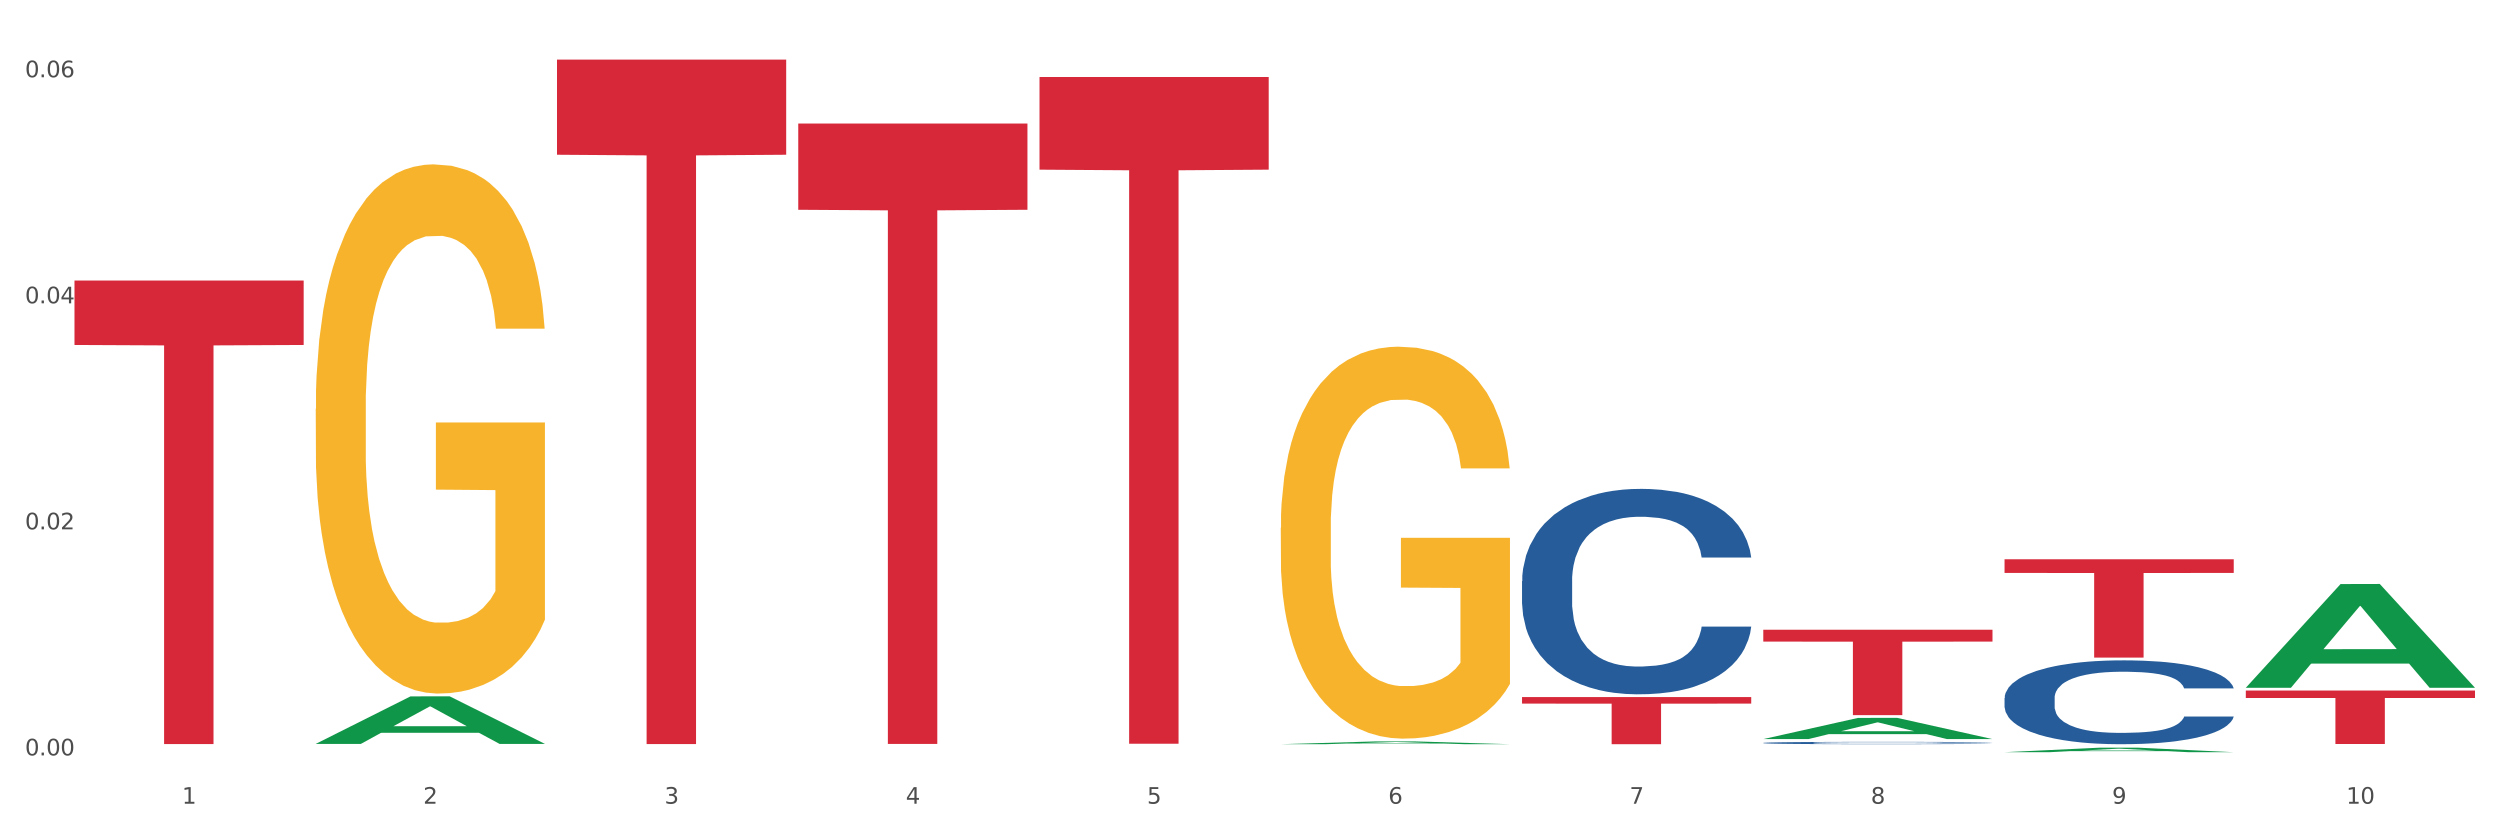
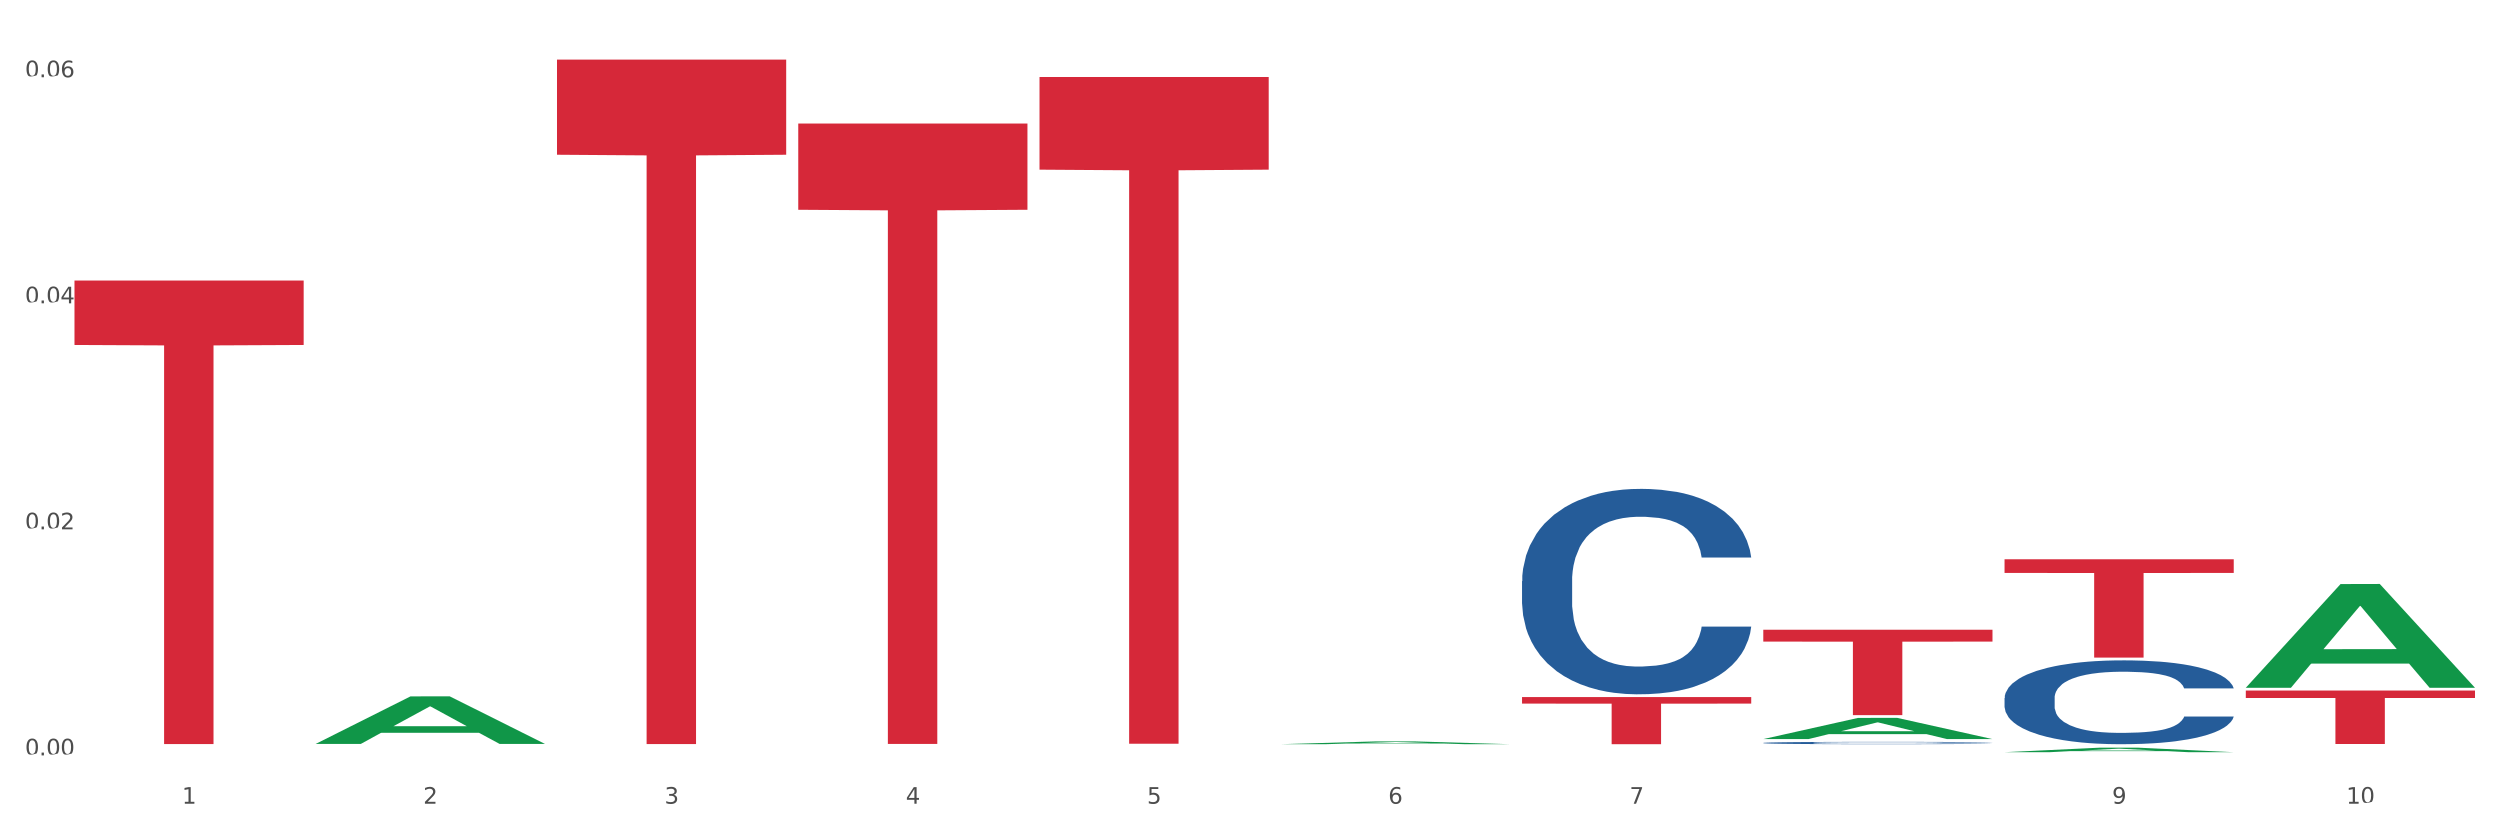
<svg xmlns="http://www.w3.org/2000/svg" xmlns:xlink="http://www.w3.org/1999/xlink" width="1080pt" height="360pt" viewBox="0 0 1080 360" version="1.1">
  <rect x="0" y="0" width="1080" height="360" fill="#333333" stroke="none" />
  <defs>
    <style type="text/css">*{stroke-linejoin: round; stroke-linecap: butt}</style>
  </defs>
  <g id="figure_1">
    <g id="patch_1">
      <path d="M 0 360  L 1080 360  L 1080 0  L 0 0  z " style="fill: #ffffff; stroke: #ffffff; stroke-linejoin: miter" />
    </g>
    <g id="axes_1">
      <g id="matplotlib.axis_1">
        <g id="xtick_1">
          <g id="text_1">
            <g style="fill: #4d4d4d" transform="translate(78.627 347.204) scale(0.096 -0.096)">
              <defs>
                <path id="DejaVuSans-31" d="M 794 531  L 1825 531  L 1825 4091  L 703 3866  L 703 4441  L 1819 4666  L 2450 4666  L 2450 531  L 3481 531  L 3481 0  L 794 0  L 794 531  z " transform="scale(0.016)" />
              </defs>
              <use xlink:href="#DejaVuSans-31" />
            </g>
          </g>
        </g>
        <g id="xtick_2">
          <g id="text_2">
            <g style="fill: #4d4d4d" transform="translate(182.851 347.204) scale(0.096 -0.096)">
              <defs>
                <path id="DejaVuSans-32" d="M 1228 531  L 3431 531  L 3431 0  L 469 0  L 469 531  Q 828 903 1448 1529  Q 2069 2156 2228 2338  Q 2531 2678 2651 2914  Q 2772 3150 2772 3378  Q 2772 3750 2511 3984  Q 2250 4219 1831 4219  Q 1534 4219 1204 4116  Q 875 4013 500 3803  L 500 4441  Q 881 4594 1212 4672  Q 1544 4750 1819 4750  Q 2544 4750 2975 4387  Q 3406 4025 3406 3419  Q 3406 3131 3298 2873  Q 3191 2616 2906 2266  Q 2828 2175 2409 1742  Q 1991 1309 1228 531  z " transform="scale(0.016)" />
              </defs>
              <use xlink:href="#DejaVuSans-32" />
            </g>
          </g>
        </g>
        <g id="xtick_3">
          <g id="text_3">
            <g style="fill: #4d4d4d" transform="translate(287.074 347.204) scale(0.096 -0.096)">
              <defs>
                <path id="DejaVuSans-33" d="M 2597 2516  Q 3050 2419 3304 2112  Q 3559 1806 3559 1356  Q 3559 666 3084 287  Q 2609 -91 1734 -91  Q 1441 -91 1130 -33  Q 819 25 488 141  L 488 750  Q 750 597 1062 519  Q 1375 441 1716 441  Q 2309 441 2620 675  Q 2931 909 2931 1356  Q 2931 1769 2642 2001  Q 2353 2234 1838 2234  L 1294 2234  L 1294 2753  L 1863 2753  Q 2328 2753 2575 2939  Q 2822 3125 2822 3475  Q 2822 3834 2567 4026  Q 2313 4219 1838 4219  Q 1578 4219 1281 4162  Q 984 4106 628 3988  L 628 4550  Q 988 4650 1302 4700  Q 1616 4750 1894 4750  Q 2613 4750 3031 4423  Q 3450 4097 3450 3541  Q 3450 3153 3228 2886  Q 3006 2619 2597 2516  z " transform="scale(0.016)" />
              </defs>
              <use xlink:href="#DejaVuSans-33" />
            </g>
          </g>
        </g>
        <g id="xtick_4">
          <g id="text_4">
            <g style="fill: #4d4d4d" transform="translate(391.298 347.204) scale(0.096 -0.096)">
              <defs>
                <path id="DejaVuSans-34" d="M 2419 4116  L 825 1625  L 2419 1625  L 2419 4116  z M 2253 4666  L 3047 4666  L 3047 1625  L 3713 1625  L 3713 1100  L 3047 1100  L 3047 0  L 2419 0  L 2419 1100  L 313 1100  L 313 1709  L 2253 4666  z " transform="scale(0.016)" />
              </defs>
              <use xlink:href="#DejaVuSans-34" />
            </g>
          </g>
        </g>
        <g id="xtick_5">
          <g id="text_5">
            <g style="fill: #4d4d4d" transform="translate(495.522 347.204) scale(0.096 -0.096)">
              <defs>
                <path id="DejaVuSans-35" d="M 691 4666  L 3169 4666  L 3169 4134  L 1269 4134  L 1269 2991  Q 1406 3038 1543 3061  Q 1681 3084 1819 3084  Q 2600 3084 3056 2656  Q 3513 2228 3513 1497  Q 3513 744 3044 326  Q 2575 -91 1722 -91  Q 1428 -91 1123 -41  Q 819 9 494 109  L 494 744  Q 775 591 1075 516  Q 1375 441 1709 441  Q 2250 441 2565 725  Q 2881 1009 2881 1497  Q 2881 1984 2565 2268  Q 2250 2553 1709 2553  Q 1456 2553 1204 2497  Q 953 2441 691 2322  L 691 4666  z " transform="scale(0.016)" />
              </defs>
              <use xlink:href="#DejaVuSans-35" />
            </g>
          </g>
        </g>
        <g id="xtick_6">
          <g id="text_6">
            <g style="fill: #4d4d4d" transform="translate(599.745 347.204) scale(0.096 -0.096)">
              <defs>
                <path id="DejaVuSans-36" d="M 2113 2584  Q 1688 2584 1439 2293  Q 1191 2003 1191 1497  Q 1191 994 1439 701  Q 1688 409 2113 409  Q 2538 409 2786 701  Q 3034 994 3034 1497  Q 3034 2003 2786 2293  Q 2538 2584 2113 2584  z M 3366 4563  L 3366 3988  Q 3128 4100 2886 4159  Q 2644 4219 2406 4219  Q 1781 4219 1451 3797  Q 1122 3375 1075 2522  Q 1259 2794 1537 2939  Q 1816 3084 2150 3084  Q 2853 3084 3261 2657  Q 3669 2231 3669 1497  Q 3669 778 3244 343  Q 2819 -91 2113 -91  Q 1303 -91 875 529  Q 447 1150 447 2328  Q 447 3434 972 4092  Q 1497 4750 2381 4750  Q 2619 4750 2861 4703  Q 3103 4656 3366 4563  z " transform="scale(0.016)" />
              </defs>
              <use xlink:href="#DejaVuSans-36" />
            </g>
          </g>
        </g>
        <g id="xtick_7">
          <g id="text_7">
            <g style="fill: #4d4d4d" transform="translate(703.969 347.204) scale(0.096 -0.096)">
              <defs>
                <path id="DejaVuSans-37" d="M 525 4666  L 3525 4666  L 3525 4397  L 1831 0  L 1172 0  L 2766 4134  L 525 4134  L 525 4666  z " transform="scale(0.016)" />
              </defs>
              <use xlink:href="#DejaVuSans-37" />
            </g>
          </g>
        </g>
        <g id="xtick_8">
          <g id="text_8">
            <g style="fill: #4d4d4d" transform="translate(808.193 347.204) scale(0.096 -0.096)">
              <defs>
-                 <path id="DejaVuSans-38" d="M 2034 2216  Q 1584 2216 1326 1975  Q 1069 1734 1069 1313  Q 1069 891 1326 650  Q 1584 409 2034 409  Q 2484 409 2743 651  Q 3003 894 3003 1313  Q 3003 1734 2745 1975  Q 2488 2216 2034 2216  z M 1403 2484  Q 997 2584 770 2862  Q 544 3141 544 3541  Q 544 4100 942 4425  Q 1341 4750 2034 4750  Q 2731 4750 3128 4425  Q 3525 4100 3525 3541  Q 3525 3141 3298 2862  Q 3072 2584 2669 2484  Q 3125 2378 3379 2068  Q 3634 1759 3634 1313  Q 3634 634 3220 271  Q 2806 -91 2034 -91  Q 1263 -91 848 271  Q 434 634 434 1313  Q 434 1759 690 2068  Q 947 2378 1403 2484  z M 1172 3481  Q 1172 3119 1398 2916  Q 1625 2713 2034 2713  Q 2441 2713 2670 2916  Q 2900 3119 2900 3481  Q 2900 3844 2670 4047  Q 2441 4250 2034 4250  Q 1625 4250 1398 4047  Q 1172 3844 1172 3481  z " transform="scale(0.016)" />
-               </defs>
+                 </defs>
              <use xlink:href="#DejaVuSans-38" />
            </g>
          </g>
        </g>
        <g id="xtick_9">
          <g id="text_9">
            <g style="fill: #4d4d4d" transform="translate(912.416 347.204) scale(0.096 -0.096)">
              <defs>
                <path id="DejaVuSans-39" d="M 703 97  L 703 672  Q 941 559 1184 500  Q 1428 441 1663 441  Q 2288 441 2617 861  Q 2947 1281 2994 2138  Q 2813 1869 2534 1725  Q 2256 1581 1919 1581  Q 1219 1581 811 2004  Q 403 2428 403 3163  Q 403 3881 828 4315  Q 1253 4750 1959 4750  Q 2769 4750 3195 4129  Q 3622 3509 3622 2328  Q 3622 1225 3098 567  Q 2575 -91 1691 -91  Q 1453 -91 1209 -44  Q 966 3 703 97  z M 1959 2075  Q 2384 2075 2632 2365  Q 2881 2656 2881 3163  Q 2881 3666 2632 3958  Q 2384 4250 1959 4250  Q 1534 4250 1286 3958  Q 1038 3666 1038 3163  Q 1038 2656 1286 2365  Q 1534 2075 1959 2075  z " transform="scale(0.016)" />
              </defs>
              <use xlink:href="#DejaVuSans-39" />
            </g>
          </g>
        </g>
        <g id="xtick_10">
          <g id="text_10">
            <g style="fill: #4d4d4d" transform="translate(1013.586 347.204) scale(0.096 -0.096)">
              <defs>
-                 <path id="DejaVuSans-30" d="M 2034 4250  Q 1547 4250 1301 3770  Q 1056 3291 1056 2328  Q 1056 1369 1301 889  Q 1547 409 2034 409  Q 2525 409 2770 889  Q 3016 1369 3016 2328  Q 3016 3291 2770 3770  Q 2525 4250 2034 4250  z M 2034 4750  Q 2819 4750 3233 4129  Q 3647 3509 3647 2328  Q 3647 1150 3233 529  Q 2819 -91 2034 -91  Q 1250 -91 836 529  Q 422 1150 422 2328  Q 422 3509 836 4129  Q 1250 4750 2034 4750  z " transform="scale(0.016)" />
+                 <path id="DejaVuSans-30" d="M 2034 4250  Q 1547 4250 1301 3770  Q 1056 3291 1056 2328  Q 1056 1369 1301 889  Q 1547 409 2034 409  Q 2525 409 2770 889  Q 3016 1369 3016 2328  Q 3016 3291 2770 3770  Q 2525 4250 2034 4250  z M 2034 4750  Q 2819 4750 3233 4129  Q 3647 3509 3647 2328  Q 3647 1150 3233 529  Q 1250 -91 836 529  Q 422 1150 422 2328  Q 422 3509 836 4129  Q 1250 4750 2034 4750  z " transform="scale(0.016)" />
              </defs>
              <use xlink:href="#DejaVuSans-31" />
              <use xlink:href="#DejaVuSans-30" transform="translate(63.623 0)" />
            </g>
          </g>
        </g>
        <g id="xtick_11" />
        <g id="xtick_12" />
        <g id="xtick_13" />
        <g id="xtick_14" />
        <g id="xtick_15" />
        <g id="xtick_16" />
        <g id="xtick_17" />
        <g id="xtick_18" />
        <g id="xtick_19" />
      </g>
      <g id="matplotlib.axis_2">
        <g id="ytick_1">
          <g id="text_11">
            <g style="fill: #4d4d4d" transform="translate(10.8 326.335) scale(0.096 -0.096)">
              <defs>
                <path id="DejaVuSans-2e" d="M 684 794  L 1344 794  L 1344 0  L 684 0  L 684 794  z " transform="scale(0.016)" />
              </defs>
              <use xlink:href="#DejaVuSans-30" />
              <use xlink:href="#DejaVuSans-2e" transform="translate(63.623 0)" />
              <use xlink:href="#DejaVuSans-30" transform="translate(95.41 0)" />
              <use xlink:href="#DejaVuSans-30" transform="translate(159.033 0)" />
            </g>
          </g>
        </g>
        <g id="ytick_2">
          <g id="text_12">
            <g style="fill: #4d4d4d" transform="translate(10.8 228.682) scale(0.096 -0.096)">
              <use xlink:href="#DejaVuSans-30" />
              <use xlink:href="#DejaVuSans-2e" transform="translate(63.623 0)" />
              <use xlink:href="#DejaVuSans-30" transform="translate(95.41 0)" />
              <use xlink:href="#DejaVuSans-32" transform="translate(159.033 0)" />
            </g>
          </g>
        </g>
        <g id="ytick_3">
          <g id="text_13">
            <g style="fill: #4d4d4d" transform="translate(10.8 131.03) scale(0.096 -0.096)">
              <use xlink:href="#DejaVuSans-30" />
              <use xlink:href="#DejaVuSans-2e" transform="translate(63.623 0)" />
              <use xlink:href="#DejaVuSans-30" transform="translate(95.41 0)" />
              <use xlink:href="#DejaVuSans-34" transform="translate(159.033 0)" />
            </g>
          </g>
        </g>
        <g id="ytick_4">
          <g id="text_14">
            <g style="fill: #4d4d4d" transform="translate(10.8 33.377) scale(0.096 -0.096)">
              <use xlink:href="#DejaVuSans-30" />
              <use xlink:href="#DejaVuSans-2e" transform="translate(63.623 0)" />
              <use xlink:href="#DejaVuSans-30" transform="translate(95.41 0)" />
              <use xlink:href="#DejaVuSans-36" transform="translate(159.033 0)" />
            </g>
          </g>
        </g>
        <g id="ytick_5" />
        <g id="ytick_6" />
        <g id="ytick_7" />
      </g>
      <g id="PolyCollection_1">
        <path d="M 136.399 321.329  L 136.501 321.309  L 177.331 300.836  L 194.275 300.816  L 235.411 321.367  L 215.813 321.367  L 206.932 316.582  L 164.775 316.582  L 164.469 316.659  L 155.895 321.367  L 136.399 321.367  L 136.399 321.329  L 170.083 313.726  L 201.624 313.706  L 186.007 305.197  L 185.803 305.158  L 185.599 305.216  L 169.981 313.706  L 170.083 313.726  L 136.399 321.329  z " clip-path="url(#pff8074b752)" style="fill: #109648" />
        <path d="M 344.846 53.378  L 443.858 53.378  L 443.858 90.62  L 404.91 90.872  L 404.91 321.372  L 383.559 321.372  L 383.559 90.872  L 344.846 90.62  L 344.846 53.629  L 344.846 53.378  z " clip-path="url(#pff8074b752)" style="fill: #d62839" />
        <path d="M 449.069 33.264  L 548.082 33.264  L 548.082 73.291  L 509.134 73.562  L 509.134 321.297  L 487.783 321.297  L 487.783 73.562  L 449.069 73.291  L 449.069 33.535  L 449.069 33.264  z " clip-path="url(#pff8074b752)" style="fill: #d62839" />
        <path d="M 657.517 301.131  L 756.529 301.131  L 756.529 303.962  L 717.581 303.981  L 717.581 321.5  L 696.23 321.5  L 696.23 303.981  L 657.517 303.962  L 657.517 301.15  L 657.517 301.131  z " clip-path="url(#pff8074b752)" style="fill: #d62839" />
        <path d="M 761.74 272.044  L 860.753 272.044  L 860.753 277.171  L 821.805 277.206  L 821.805 308.939  L 800.454 308.939  L 800.454 277.206  L 761.74 277.171  L 761.74 272.079  L 761.74 272.044  z " clip-path="url(#pff8074b752)" style="fill: #d62839" />
        <path d="M 865.964 241.598  L 964.976 241.598  L 964.976 247.502  L 926.028 247.542  L 926.028 284.084  L 904.677 284.084  L 904.677 247.542  L 865.964 247.502  L 865.964 241.638  L 865.964 241.598  z " clip-path="url(#pff8074b752)" style="fill: #d62839" />
-         <path d="M 553.293 228.013  L 553.41 227.858  L 553.41 222.291  L 553.644 217.497  L 554.813 205.899  L 556.566 196.311  L 557.852 191.208  L 559.138 187.033  L 560.658 182.857  L 562.528 178.527  L 565.918 172.187  L 568.022 168.94  L 570.594 165.538  L 575.27 160.589  L 578.66 157.805  L 582.167 155.486  L 587.895 152.702  L 591.636 151.465  L 595.61 150.537  L 600.403 149.919  L 604.027 149.764  L 611.976 150.228  L 618.756 151.62  L 622.029 152.702  L 626.237 154.558  L 628.458 155.795  L 632.082 158.269  L 635.823 161.517  L 638.395 164.3  L 642.252 169.558  L 645.175 174.816  L 647.863 181.311  L 649.266 185.796  L 650.318 189.971  L 651.253 194.765  L 652.189 202.342  L 631.147 202.342  L 630.329 196.93  L 629.043 191.827  L 627.173 186.878  L 625.536 183.785  L 622.73 179.919  L 620.159 177.445  L 617.47 175.589  L 614.197 174.043  L 611.625 173.27  L 608.001 172.651  L 600.87 172.806  L 596.078 174.043  L 592.805 175.589  L 590.7 176.981  L 588.83 178.527  L 586.726 180.692  L 584.271 183.94  L 582.518 186.878  L 580.764 190.589  L 579.361 194.301  L 578.075 198.631  L 577.023 203.27  L 576.205 208.064  L 575.504 213.94  L 574.919 223.683  L 574.919 244.868  L 575.153 249.662  L 575.737 256.003  L 576.439 260.796  L 577.608 266.518  L 578.66 270.384  L 580.647 275.951  L 582.868 280.59  L 584.622 283.529  L 586.375 286.003  L 589.415 289.405  L 592.805 292.189  L 595.727 293.89  L 599.702 295.436  L 602.39 296.055  L 604.728 296.364  L 610.456 296.364  L 614.548 295.9  L 619.107 294.817  L 622.613 293.426  L 625.536 291.725  L 628.809 288.941  L 630.913 286.312  L 630.913 253.992  L 605.196 253.838  L 605.196 232.342  L 652.306 232.342  L 652.306 295.436  L 650.318 298.683  L 648.097 301.622  L 645.759 304.251  L 642.252 307.498  L 638.044 310.591  L 634.303 312.756  L 630.329 314.611  L 625.653 316.313  L 619.574 317.859  L 615.833 318.478  L 611.158 318.941  L 605.663 319.096  L 600.87 318.787  L 596.195 318.014  L 591.285 316.622  L 586.492 314.611  L 582.868 312.601  L 579.244 310.127  L 575.387 306.879  L 572.347 303.787  L 570.009 301.003  L 567.438 297.446  L 564.632 292.807  L 562.528 288.632  L 560.658 284.302  L 558.67 278.735  L 557.268 273.941  L 555.865 267.91  L 555.047 263.425  L 554.111 256.466  L 553.41 246.724  L 553.293 228.013  z " clip-path="url(#pff8074b752)" style="fill: #f7b32b" />
        <path d="M 970.188 298.319  L 1069.2 298.319  L 1069.2 301.527  L 1030.252 301.549  L 1030.252 321.408  L 1008.901 321.408  L 1008.901 301.549  L 970.188 301.527  L 970.188 298.34  L 970.188 298.319  z " clip-path="url(#pff8074b752)" style="fill: #d62839" />
-         <path d="M 136.399 176.647  L 136.516 176.438  L 136.516 168.921  L 136.749 162.448  L 137.918 146.789  L 139.672 133.843  L 140.958 126.953  L 142.244 121.315  L 143.763 115.678  L 145.634 109.831  L 149.024 101.271  L 151.128 96.886  L 153.699 92.292  L 158.375 85.611  L 161.765 81.852  L 165.272 78.72  L 171 74.962  L 174.741 73.292  L 178.716 72.039  L 183.508 71.204  L 187.132 70.995  L 195.081 71.621  L 201.861 73.5  L 205.135 74.962  L 209.343 77.468  L 211.564 79.138  L 215.188 82.479  L 218.928 86.864  L 221.5 90.622  L 225.358 97.721  L 228.28 104.82  L 230.969 113.59  L 232.372 119.645  L 233.424 125.282  L 234.359 131.755  L 235.294 141.986  L 214.253 141.986  L 213.434 134.678  L 212.148 127.788  L 210.278 121.106  L 208.641 116.93  L 205.836 111.71  L 203.264 108.37  L 200.576 105.864  L 197.302 103.776  L 194.731 102.732  L 191.107 101.897  L 183.976 102.106  L 179.183 103.776  L 175.91 105.864  L 173.806 107.743  L 171.936 109.831  L 169.831 112.754  L 167.377 117.139  L 165.623 121.106  L 163.87 126.118  L 162.467 131.129  L 161.181 136.975  L 160.129 143.239  L 159.311 149.712  L 158.609 157.646  L 158.025 170.8  L 158.025 199.406  L 158.259 205.878  L 158.843 214.439  L 159.544 220.912  L 160.713 228.637  L 161.765 233.857  L 163.753 241.374  L 165.974 247.638  L 167.727 251.605  L 169.481 254.946  L 172.52 259.539  L 175.91 263.298  L 178.833 265.594  L 182.807 267.682  L 185.496 268.518  L 187.834 268.935  L 193.562 268.935  L 197.653 268.309  L 202.212 266.847  L 205.719 264.968  L 208.641 262.671  L 211.915 258.913  L 214.019 255.363  L 214.019 211.725  L 188.301 211.516  L 188.301 182.493  L 235.411 182.493  L 235.411 267.682  L 233.424 272.067  L 231.203 276.034  L 228.865 279.584  L 225.358 283.969  L 221.15 288.145  L 217.409 291.068  L 213.434 293.573  L 208.758 295.87  L 202.68 297.958  L 198.939 298.793  L 194.263 299.42  L 188.769 299.629  L 183.976 299.211  L 179.3 298.167  L 174.39 296.288  L 169.598 293.573  L 165.974 290.859  L 162.35 287.518  L 158.492 283.133  L 155.453 278.958  L 153.115 275.199  L 150.543 270.397  L 147.738 264.133  L 145.634 258.495  L 143.763 252.649  L 141.776 245.132  L 140.373 238.66  L 138.97 230.516  L 138.152 224.461  L 137.217 215.065  L 136.516 201.911  L 136.399 176.647  z " clip-path="url(#pff8074b752)" style="fill: #f7b32b" />
        <path d="M 240.622 25.759  L 339.635 25.759  L 339.635 66.849  L 300.687 67.127  L 300.687 321.438  L 279.336 321.438  L 279.336 67.127  L 240.622 66.849  L 240.622 26.037  L 240.622 25.759  z " clip-path="url(#pff8074b752)" style="fill: #d62839" />
        <path d="M 32.175 121.195  L 131.187 121.195  L 131.187 149.024  L 92.239 149.212  L 92.239 321.445  L 70.888 321.445  L 70.888 149.212  L 32.175 149.024  L 32.175 121.383  L 32.175 121.195  z " clip-path="url(#pff8074b752)" style="fill: #d62839" />
        <path d="M 865.964 301.55  L 866.081 301.516  L 866.081 300.59  L 866.432 299.333  L 867.719 297.017  L 869.358 295.263  L 872.167 293.212  L 873.688 292.352  L 875.678 291.392  L 879.774 289.837  L 884.456 288.514  L 887.733 287.786  L 890.19 287.323  L 895.691 286.496  L 898.851 286.132  L 902.128 285.834  L 904.937 285.635  L 909.618 285.404  L 913.364 285.305  L 917.694 285.272  L 921.322 285.305  L 926.12 285.437  L 933.143 285.834  L 935.834 286.066  L 939.463 286.463  L 943.208 286.992  L 946.251 287.521  L 949.762 288.282  L 953.39 289.275  L 956.901 290.532  L 959.359 291.69  L 961.348 292.914  L 963.104 294.403  L 964.391 296.024  L 964.976 297.381  L 943.559 297.381  L 942.974 296.157  L 941.803 294.833  L 940.633 293.94  L 939.346 293.212  L 937.356 292.385  L 935.6 291.856  L 932.674 291.227  L 929.983 290.83  L 927.759 290.598  L 925.067 290.4  L 919.332 290.201  L 915.236 290.201  L 912.661 290.267  L 909.501 290.433  L 906.81 290.664  L 903.65 291.061  L 901.192 291.492  L 898.734 292.054  L 897.33 292.451  L 895.223 293.179  L 893.819 293.774  L 891.946 294.8  L 890.893 295.528  L 889.02 297.414  L 888.201 298.803  L 887.85 299.763  L 887.616 300.822  L 887.616 305.983  L 888.318 308.299  L 888.903 309.291  L 889.839 310.416  L 891.595 311.872  L 894.17 313.295  L 896.861 314.32  L 899.085 314.949  L 901.192 315.412  L 903.298 315.776  L 905.873 316.107  L 907.98 316.306  L 911.14 316.504  L 914.885 316.603  L 917.811 316.603  L 923.78 316.438  L 926.472 316.272  L 929.046 316.041  L 931.855 315.677  L 934.079 315.28  L 935.366 314.982  L 937.473 314.354  L 939.111 313.692  L 940.516 312.931  L 941.452 312.269  L 942.505 311.277  L 943.325 310.152  L 943.559 309.556  L 964.976 309.556  L 964.508 310.747  L 963.689 311.905  L 962.05 313.46  L 960.763 314.354  L 958.773 315.445  L 956.667 316.372  L 953.741 317.397  L 951.049 318.158  L 948.24 318.82  L 945.197 319.416  L 939.697 320.243  L 937.707 320.474  L 933.494 320.871  L 930.217 321.103  L 925.418 321.335  L 920.503 321.467  L 915.353 321.5  L 910.789 321.434  L 905.756 321.235  L 902.596 321.037  L 899.085 320.739  L 894.989 320.276  L 891.127 319.713  L 887.499 319.052  L 884.105 318.291  L 880.945 317.43  L 876.848 316.008  L 873.805 314.618  L 871.582 313.328  L 870.06 312.236  L 868.539 310.846  L 867.719 309.887  L 866.432 307.571  L 865.964 305.42  L 865.964 301.55  z " clip-path="url(#pff8074b752)" style="fill: #255c99" />
        <path d="M 553.293 321.491  L 553.395 321.49  L 594.225 320.285  L 611.169 320.284  L 652.306 321.493  L 632.707 321.493  L 623.827 321.211  L 581.67 321.211  L 581.364 321.216  L 572.789 321.493  L 553.293 321.493  L 553.293 321.491  L 586.978 321.043  L 618.519 321.042  L 602.901 320.542  L 602.697 320.539  L 602.493 320.543  L 586.876 321.042  L 586.978 321.043  L 553.293 321.491  z " clip-path="url(#pff8074b752)" style="fill: #109648" />
        <path d="M 761.74 319.274  L 761.842 319.265  L 802.672 310.135  L 819.617 310.127  L 860.753 319.291  L 841.154 319.291  L 832.274 317.157  L 790.117 317.157  L 789.811 317.191  L 781.237 319.291  L 761.74 319.291  L 761.74 319.274  L 795.425 315.883  L 826.966 315.875  L 811.349 312.08  L 811.144 312.063  L 810.94 312.089  L 795.323 315.875  L 795.425 315.883  L 761.74 319.274  z " clip-path="url(#pff8074b752)" style="fill: #109648" />
        <path d="M 865.964 324.946  L 866.066 324.944  L 906.896 323.003  L 923.84 323.001  L 964.976 324.95  L 945.378 324.95  L 936.498 324.496  L 894.341 324.496  L 894.034 324.503  L 885.46 324.95  L 865.964 324.95  L 865.964 324.946  L 899.649 324.225  L 931.19 324.223  L 915.572 323.416  L 915.368 323.413  L 915.164 323.418  L 899.547 324.223  L 899.649 324.225  L 865.964 324.946  z " clip-path="url(#pff8074b752)" style="fill: #109648" />
        <path d="M 970.188 297.047  L 970.29 297.005  L 1011.12 252.313  L 1028.064 252.271  L 1069.2 297.131  L 1049.602 297.131  L 1040.721 286.685  L 998.564 286.685  L 998.258 286.853  L 989.684 297.131  L 970.188 297.131  L 970.188 297.047  L 1003.872 280.45  L 1035.413 280.408  L 1019.796 261.832  L 1019.592 261.748  L 1019.388 261.874  L 1003.77 280.408  L 1003.872 280.45  L 970.188 297.047  z " clip-path="url(#pff8074b752)" style="fill: #109648" />
        <path d="M 657.517 251.068  L 657.634 250.987  L 657.634 248.718  L 657.985 245.638  L 659.272 239.964  L 660.911 235.668  L 663.72 230.643  L 665.241 228.536  L 667.231 226.185  L 671.327 222.375  L 676.008 219.133  L 679.285 217.35  L 681.743 216.215  L 687.244 214.189  L 690.404 213.297  L 693.681 212.568  L 696.49 212.082  L 701.171 211.514  L 704.916 211.271  L 709.247 211.19  L 712.875 211.271  L 717.673 211.595  L 724.695 212.568  L 727.387 213.135  L 731.015 214.108  L 734.76 215.405  L 737.803 216.702  L 741.314 218.566  L 744.943 220.998  L 748.454 224.078  L 750.911 226.914  L 752.901 229.913  L 754.657 233.561  L 755.944 237.532  L 756.529 240.856  L 735.112 240.856  L 734.526 237.857  L 733.356 234.615  L 732.186 232.426  L 730.898 230.643  L 728.909 228.617  L 727.153 227.32  L 724.227 225.78  L 721.535 224.807  L 719.312 224.24  L 716.62 223.753  L 710.885 223.267  L 706.789 223.267  L 704.214 223.429  L 701.054 223.834  L 698.362 224.402  L 695.202 225.374  L 692.745 226.428  L 690.287 227.806  L 688.882 228.779  L 686.776 230.562  L 685.371 232.021  L 683.499 234.533  L 682.445 236.317  L 680.573 240.937  L 679.754 244.341  L 679.402 246.692  L 679.168 249.285  L 679.168 261.93  L 679.871 267.603  L 680.456 270.035  L 681.392 272.791  L 683.148 276.357  L 685.722 279.842  L 688.414 282.355  L 690.638 283.895  L 692.745 285.03  L 694.851 285.921  L 697.426 286.732  L 699.533 287.218  L 702.693 287.705  L 706.438 287.948  L 709.364 287.948  L 715.332 287.542  L 718.024 287.137  L 720.599 286.57  L 723.408 285.678  L 725.632 284.706  L 726.919 283.976  L 729.026 282.436  L 730.664 280.815  L 732.069 278.951  L 733.005 277.33  L 734.058 274.898  L 734.877 272.142  L 735.112 270.683  L 756.529 270.683  L 756.061 273.601  L 755.242 276.438  L 753.603 280.248  L 752.316 282.436  L 750.326 285.111  L 748.22 287.38  L 745.294 289.893  L 742.602 291.757  L 739.793 293.378  L 736.75 294.837  L 731.249 296.864  L 729.26 297.431  L 725.046 298.404  L 721.769 298.971  L 716.971 299.538  L 712.055 299.863  L 706.906 299.944  L 702.341 299.782  L 697.309 299.295  L 694.149 298.809  L 690.638 298.079  L 686.542 296.945  L 682.679 295.567  L 679.051 293.946  L 675.657 292.081  L 672.497 289.974  L 668.401 286.489  L 665.358 283.085  L 663.134 279.923  L 661.613 277.249  L 660.091 273.844  L 659.272 271.494  L 657.985 265.82  L 657.517 260.552  L 657.517 251.068  z " clip-path="url(#pff8074b752)" style="fill: #255c99" />
        <path d="M 761.74 320.938  L 761.857 320.937  L 761.857 320.911  L 762.208 320.875  L 763.496 320.81  L 765.134 320.76  L 767.943 320.703  L 769.465 320.678  L 771.454 320.651  L 775.551 320.607  L 780.232 320.57  L 783.509 320.55  L 785.967 320.537  L 791.467 320.513  L 794.627 320.503  L 797.904 320.495  L 800.713 320.489  L 805.395 320.482  L 809.14 320.48  L 813.47 320.479  L 817.098 320.48  L 821.897 320.483  L 828.919 320.495  L 831.611 320.501  L 835.239 320.512  L 838.984 320.527  L 842.027 320.542  L 845.538 320.564  L 849.166 320.592  L 852.677 320.627  L 855.135 320.66  L 857.125 320.694  L 858.88 320.736  L 860.168 320.782  L 860.753 320.82  L 839.335 320.82  L 838.75 320.786  L 837.58 320.748  L 836.409 320.723  L 835.122 320.703  L 833.132 320.679  L 831.377 320.664  L 828.451 320.647  L 825.759 320.635  L 823.535 320.629  L 820.843 320.623  L 815.109 320.618  L 811.012 320.618  L 808.438 320.62  L 805.278 320.624  L 802.586 320.631  L 799.426 320.642  L 796.968 320.654  L 794.51 320.67  L 793.106 320.681  L 790.999 320.702  L 789.595 320.718  L 787.722 320.747  L 786.669 320.768  L 784.796 320.821  L 783.977 320.86  L 783.626 320.887  L 783.392 320.917  L 783.392 321.063  L 784.094 321.128  L 784.679 321.156  L 785.616 321.188  L 787.371 321.229  L 789.946 321.269  L 792.638 321.298  L 794.862 321.315  L 796.968 321.328  L 799.075 321.339  L 801.65 321.348  L 803.756 321.354  L 806.916 321.359  L 810.661 321.362  L 813.587 321.362  L 819.556 321.357  L 822.248 321.353  L 824.823 321.346  L 827.632 321.336  L 829.855 321.325  L 831.143 321.316  L 833.249 321.299  L 834.888 321.28  L 836.292 321.258  L 837.229 321.24  L 838.282 321.212  L 839.101 321.18  L 839.335 321.163  L 860.753 321.163  L 860.285 321.197  L 859.465 321.229  L 857.827 321.273  L 856.539 321.299  L 854.55 321.329  L 852.443 321.355  L 849.517 321.384  L 846.825 321.406  L 844.017 321.424  L 840.974 321.441  L 835.473 321.465  L 833.483 321.471  L 829.27 321.482  L 825.993 321.489  L 821.195 321.495  L 816.279 321.499  L 811.13 321.5  L 806.565 321.498  L 801.533 321.493  L 798.373 321.487  L 794.862 321.479  L 790.765 321.465  L 786.903 321.45  L 783.275 321.431  L 779.881 321.409  L 776.721 321.385  L 772.625 321.345  L 769.582 321.306  L 767.358 321.27  L 765.837 321.239  L 764.315 321.2  L 763.496 321.173  L 762.208 321.107  L 761.74 321.047  L 761.74 320.938  z " clip-path="url(#pff8074b752)" style="fill: #255c99" />
      </g>
    </g>
  </g>
  <defs>
    <clipPath id="pff8074b752">
      <rect x="32.175" y="10.8" width="1037.025" height="329.109" />
    </clipPath>
  </defs>
</svg>